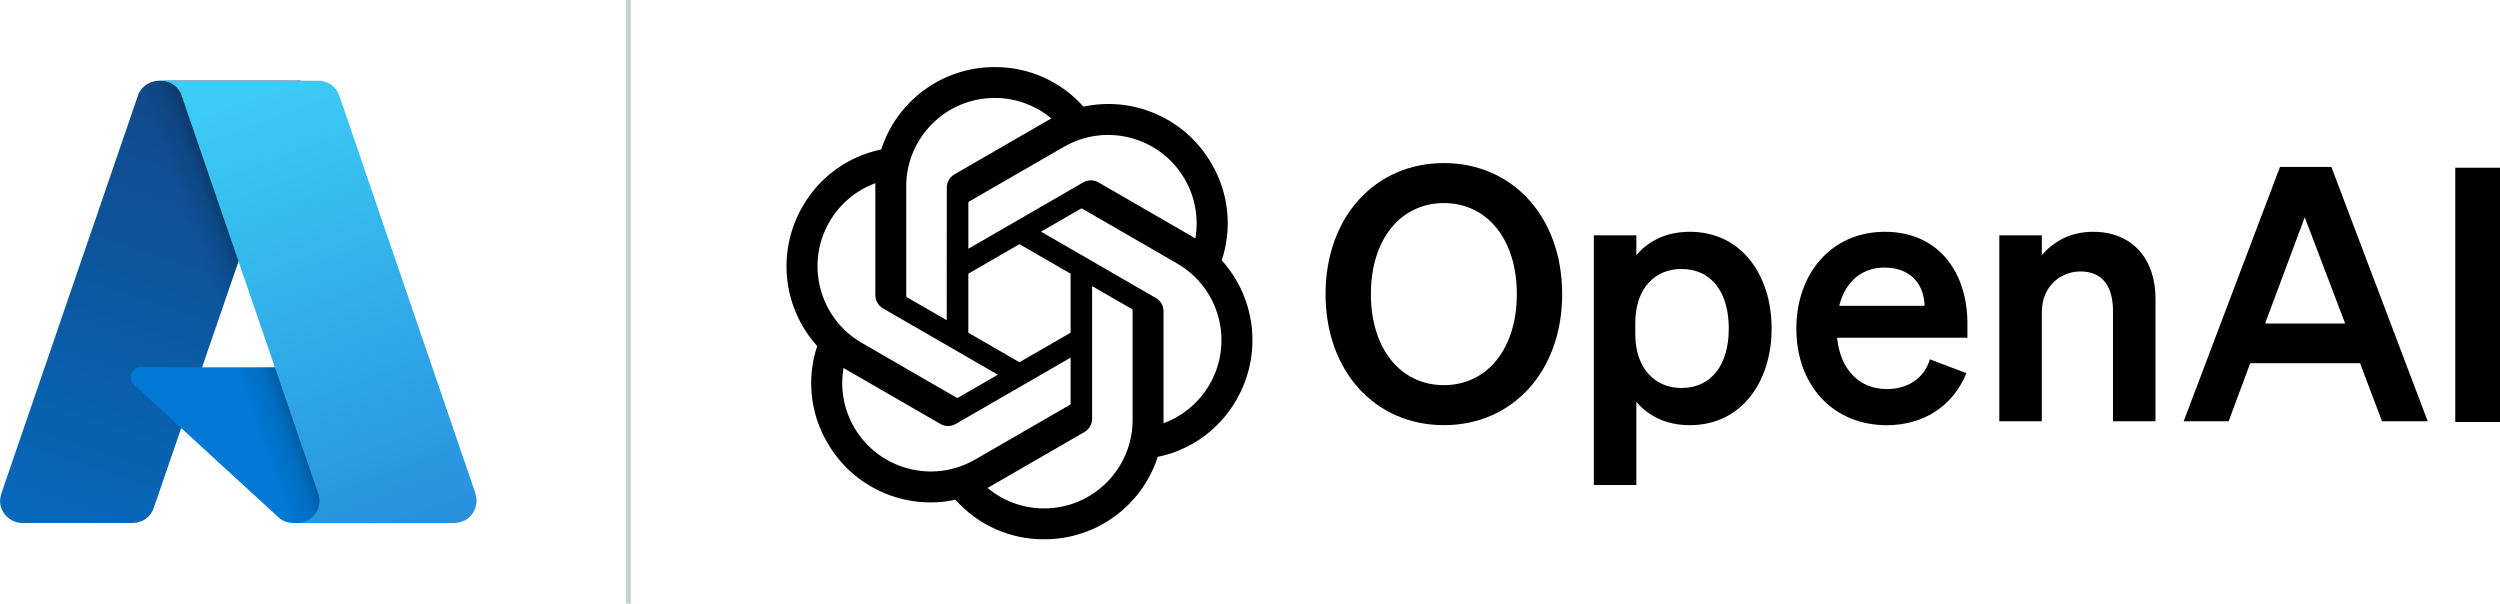
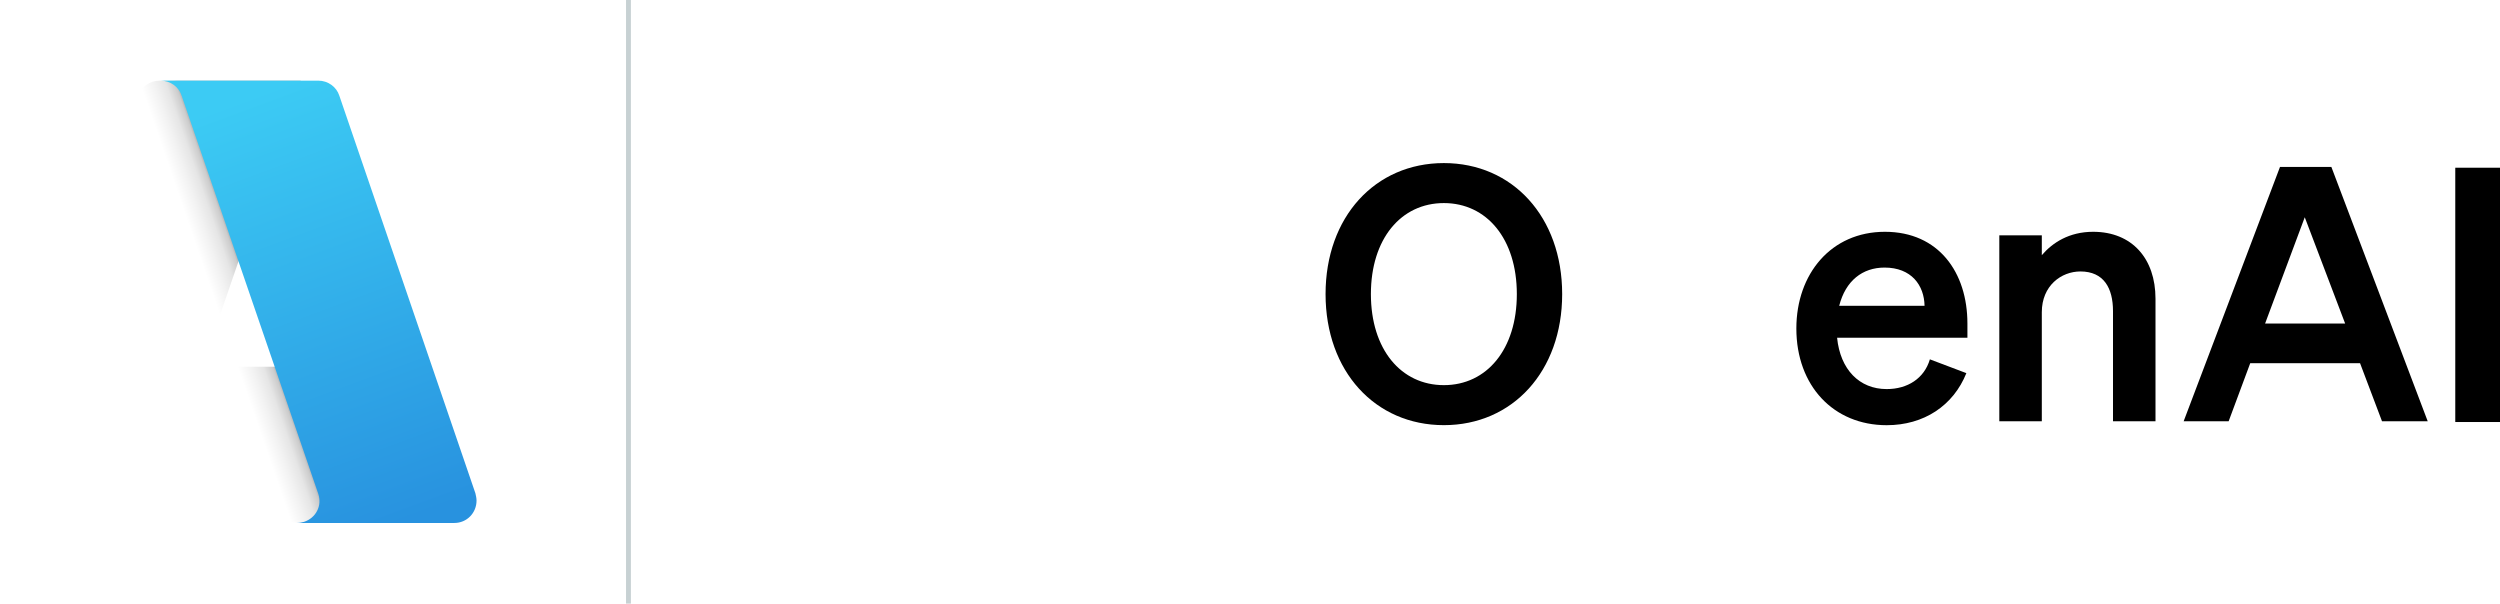
<svg xmlns="http://www.w3.org/2000/svg" width="1023" height="247" viewBox="0 0 1023 247" fill="none">
  <g clip-path="url(#clip0_2593_1593)">
    <path d="M590.83 66.731C562.71 66.731 542.42 88.76 542.42 120.35C542.42 151.94 562.71 173.97 590.83 173.97C618.95 173.97 639.24 151.94 639.24 120.35C639.24 88.76 618.95 66.731 590.83 66.731ZM590.83 157.6C573.29 157.6 560.97 142.96 560.97 120.35C560.97 97.74 573.29 83.1 590.83 83.1C608.37 83.1 620.69 97.74 620.69 120.35C620.69 142.96 608.37 157.6 590.83 157.6Z" fill="black" />
-     <path d="M691.479 94.85C681.619 94.85 674.379 98.76 669.599 104.42V96.3H652.199V198.47H669.589V164.41C674.369 170.06 681.619 173.98 691.469 173.98C712.769 173.98 724.949 156.01 724.949 134.41C724.949 112.81 712.779 94.85 691.479 94.85ZM687.999 158.76C677.279 158.76 669.159 150.79 669.159 136.73V132.24C669.159 117.89 677.279 110.07 687.999 110.07C700.609 110.07 707.419 119.93 707.419 134.42C707.419 148.91 700.609 158.76 687.999 158.76Z" fill="black" />
    <path d="M771.298 94.85C749.268 94.85 735.068 112.1 735.068 134.42C735.068 157.9 750.288 173.99 772.028 173.99C787.248 173.99 799.278 166.02 804.638 152.69L789.708 147.04C787.388 154.87 780.578 159.21 772.028 159.21C760.868 159.21 753.038 151.24 751.738 138.2H805.068V132.4C805.068 111.51 793.328 94.85 771.298 94.85ZM752.598 125.14C755.208 114.85 762.168 109.49 771.148 109.49C782.158 109.49 787.378 116.74 787.528 125.14H752.598Z" fill="black" />
    <path d="M856.519 94.85C846.659 94.85 839.849 99.34 835.509 104.42V96.3H818.119V172.39H835.509V127.75C835.509 116.88 843.479 111.08 851.309 111.08C860.879 111.08 864.639 117.89 864.639 127.31V172.38H882.029V122.23C882.029 105.86 872.459 94.85 856.519 94.85Z" fill="black" />
    <path d="M932.969 68.32L893.549 172.38H911.959L920.799 148.61H965.729L974.719 172.38H993.419L953.999 68.32H932.969ZM926.879 132.38L943.109 88.9L959.629 132.38H926.879Z" fill="black" />
    <path d="M1023.25 68.631H1004.7V172.691H1023.25V68.631Z" fill="black" />
-     <path d="M499.929 106.54C504.309 93.38 502.799 78.97 495.789 67C485.249 48.64 464.049 39.2 443.349 43.64C434.139 33.27 420.909 27.37 407.039 27.45C385.879 27.4 367.109 41.02 360.599 61.16C347.009 63.94 335.269 72.45 328.409 84.51C317.789 102.82 320.209 125.9 334.399 141.6C330.019 154.76 331.529 169.17 338.539 181.14C349.079 199.5 370.279 208.94 390.979 204.5C400.179 214.87 413.419 220.77 427.289 220.68C448.459 220.73 467.239 207.1 473.749 186.95C487.339 184.17 499.079 175.66 505.939 163.6C516.549 145.29 514.119 122.23 499.939 106.53L499.929 106.54ZM484.829 73.35C489.049 80.67 490.579 89.23 489.149 97.56C488.859 97.38 488.369 97.09 488.019 96.88L449.539 74.66C447.589 73.52 445.169 73.52 443.219 74.66L396.249 101.79V83.01C396.239 82.82 396.329 82.63 396.479 82.51L435.369 60.07C452.689 50.08 474.839 56.02 484.829 73.35ZM417.159 99.91L438.079 111.99V136.15L417.159 148.23L396.239 136.15V112L417.159 99.91ZM370.819 76.28C370.829 56.28 387.059 40.07 407.059 40.08C415.519 40.08 423.709 43.05 430.209 48.46C429.909 48.62 429.409 48.9 429.069 49.11L390.589 71.33C388.619 72.45 387.409 74.54 387.429 76.8L387.409 131.02V131.03L371.139 121.64C370.959 121.56 370.849 121.39 370.829 121.19V76.28H370.819ZM339.359 90.84C343.589 83.49 350.269 77.87 358.209 74.96C358.209 75.29 358.189 75.88 358.189 76.29V120.74C358.179 123 359.389 125.09 361.349 126.21L408.319 153.33L392.059 162.72C391.899 162.83 391.689 162.85 391.509 162.77L352.609 140.29C335.329 130.28 329.399 108.16 339.359 90.84ZM349.499 174.83C345.249 167.5 343.719 158.91 345.179 150.57C345.459 150.74 345.969 151.05 346.319 151.25L384.799 173.47C386.749 174.61 389.169 174.61 391.119 173.47L438.089 146.34V165.12C438.099 165.31 438.009 165.5 437.859 165.62L398.959 188.08C381.639 198.06 359.519 192.13 349.499 174.83ZM463.469 171.84C463.449 191.82 447.269 208.01 427.289 208.05C418.819 208.06 410.609 205.1 404.109 199.67C404.409 199.51 404.919 199.23 405.249 199.02L443.729 176.8C445.699 175.68 446.909 173.59 446.889 171.32V117.07L463.149 126.46C463.329 126.54 463.439 126.71 463.459 126.91V171.84H463.469ZM494.959 157.31C490.729 164.64 484.059 170.26 476.119 173.18V127.4C476.139 125.14 474.939 123.05 472.979 121.93H472.969L425.999 94.8L442.259 85.42C442.419 85.31 442.629 85.29 442.809 85.37L481.709 107.83C499.029 117.84 504.969 139.99 494.959 157.31Z" fill="black" />
    <path d="M257.17 0V247.1" stroke="#C7D1D3" stroke-width="2" stroke-miterlimit="10" />
-     <path d="M65.261 33H123.029L62.932 207.814C61.767 211.48 58.273 214 54.313 214H9.124C4.232 214 0.039 209.876 0.039 205.064C0.039 204.148 0.272 203.003 0.505 202.086L56.41 39.186C57.574 35.52 61.301 33 65.261 33Z" fill="url(#paint0_linear_2593_1593)" />
-     <path d="M149.131 150.305H57.587C55.258 150.305 53.395 152.138 53.395 154.429C53.395 155.574 53.86 156.72 54.792 157.407L113.725 211.479C115.355 213.082 117.684 213.999 120.014 213.999H171.959L149.131 150.305Z" fill="#0078D4" />
    <path d="M65.273 33C61.313 33 57.819 35.52 56.421 39.186L0.516 201.857C-1.114 206.669 1.215 211.709 6.107 213.313C7.039 213.771 8.203 214 9.368 214H55.489C58.983 213.313 61.779 211.022 62.943 207.585L74.124 175.28L113.956 211.709C115.586 213.083 117.683 213.771 119.78 213.771H171.491L148.897 150.077H82.743L123.041 33H65.273Z" fill="url(#paint1_linear_2593_1593)" />
    <path d="M138.862 39.186C137.698 35.52 134.204 33 130.244 33H65.721C69.681 33 73.175 35.52 74.339 39.186L130.244 202.086C131.874 206.897 129.312 211.938 124.42 213.542C123.489 213.771 122.557 214 121.393 214H185.916C191.04 214 195 209.876 195 204.836C195 203.919 194.767 202.773 194.534 201.857L138.862 39.186Z" fill="url(#paint2_linear_2593_1593)" />
  </g>
  <defs>
    <linearGradient id="paint0_linear_2593_1593" x1="86.207" y1="46.414" x2="27.949" y2="221.392" gradientUnits="userSpaceOnUse">
      <stop stop-color="#114A8B" />
      <stop offset="1" stop-color="#0669BC" />
    </linearGradient>
    <linearGradient id="paint1_linear_2593_1593" x1="104.965" y1="127.683" x2="91.131" y2="132.44" gradientUnits="userSpaceOnUse">
      <stop stop-opacity="0.3" />
      <stop offset="0.071" stop-opacity="0.2" />
      <stop offset="0.321" stop-opacity="0.1" />
      <stop offset="0.623" stop-opacity="0.05" />
      <stop offset="1" stop-opacity="0" />
    </linearGradient>
    <linearGradient id="paint2_linear_2593_1593" x1="97.744" y1="41.169" x2="161.737" y2="214.501" gradientUnits="userSpaceOnUse">
      <stop stop-color="#3CCBF4" />
      <stop offset="1" stop-color="#2892DF" />
    </linearGradient>
    <clipPath id="clip0_2593_1593">
      <rect width="1023" height="247" fill="white" />
    </clipPath>
  </defs>
</svg>